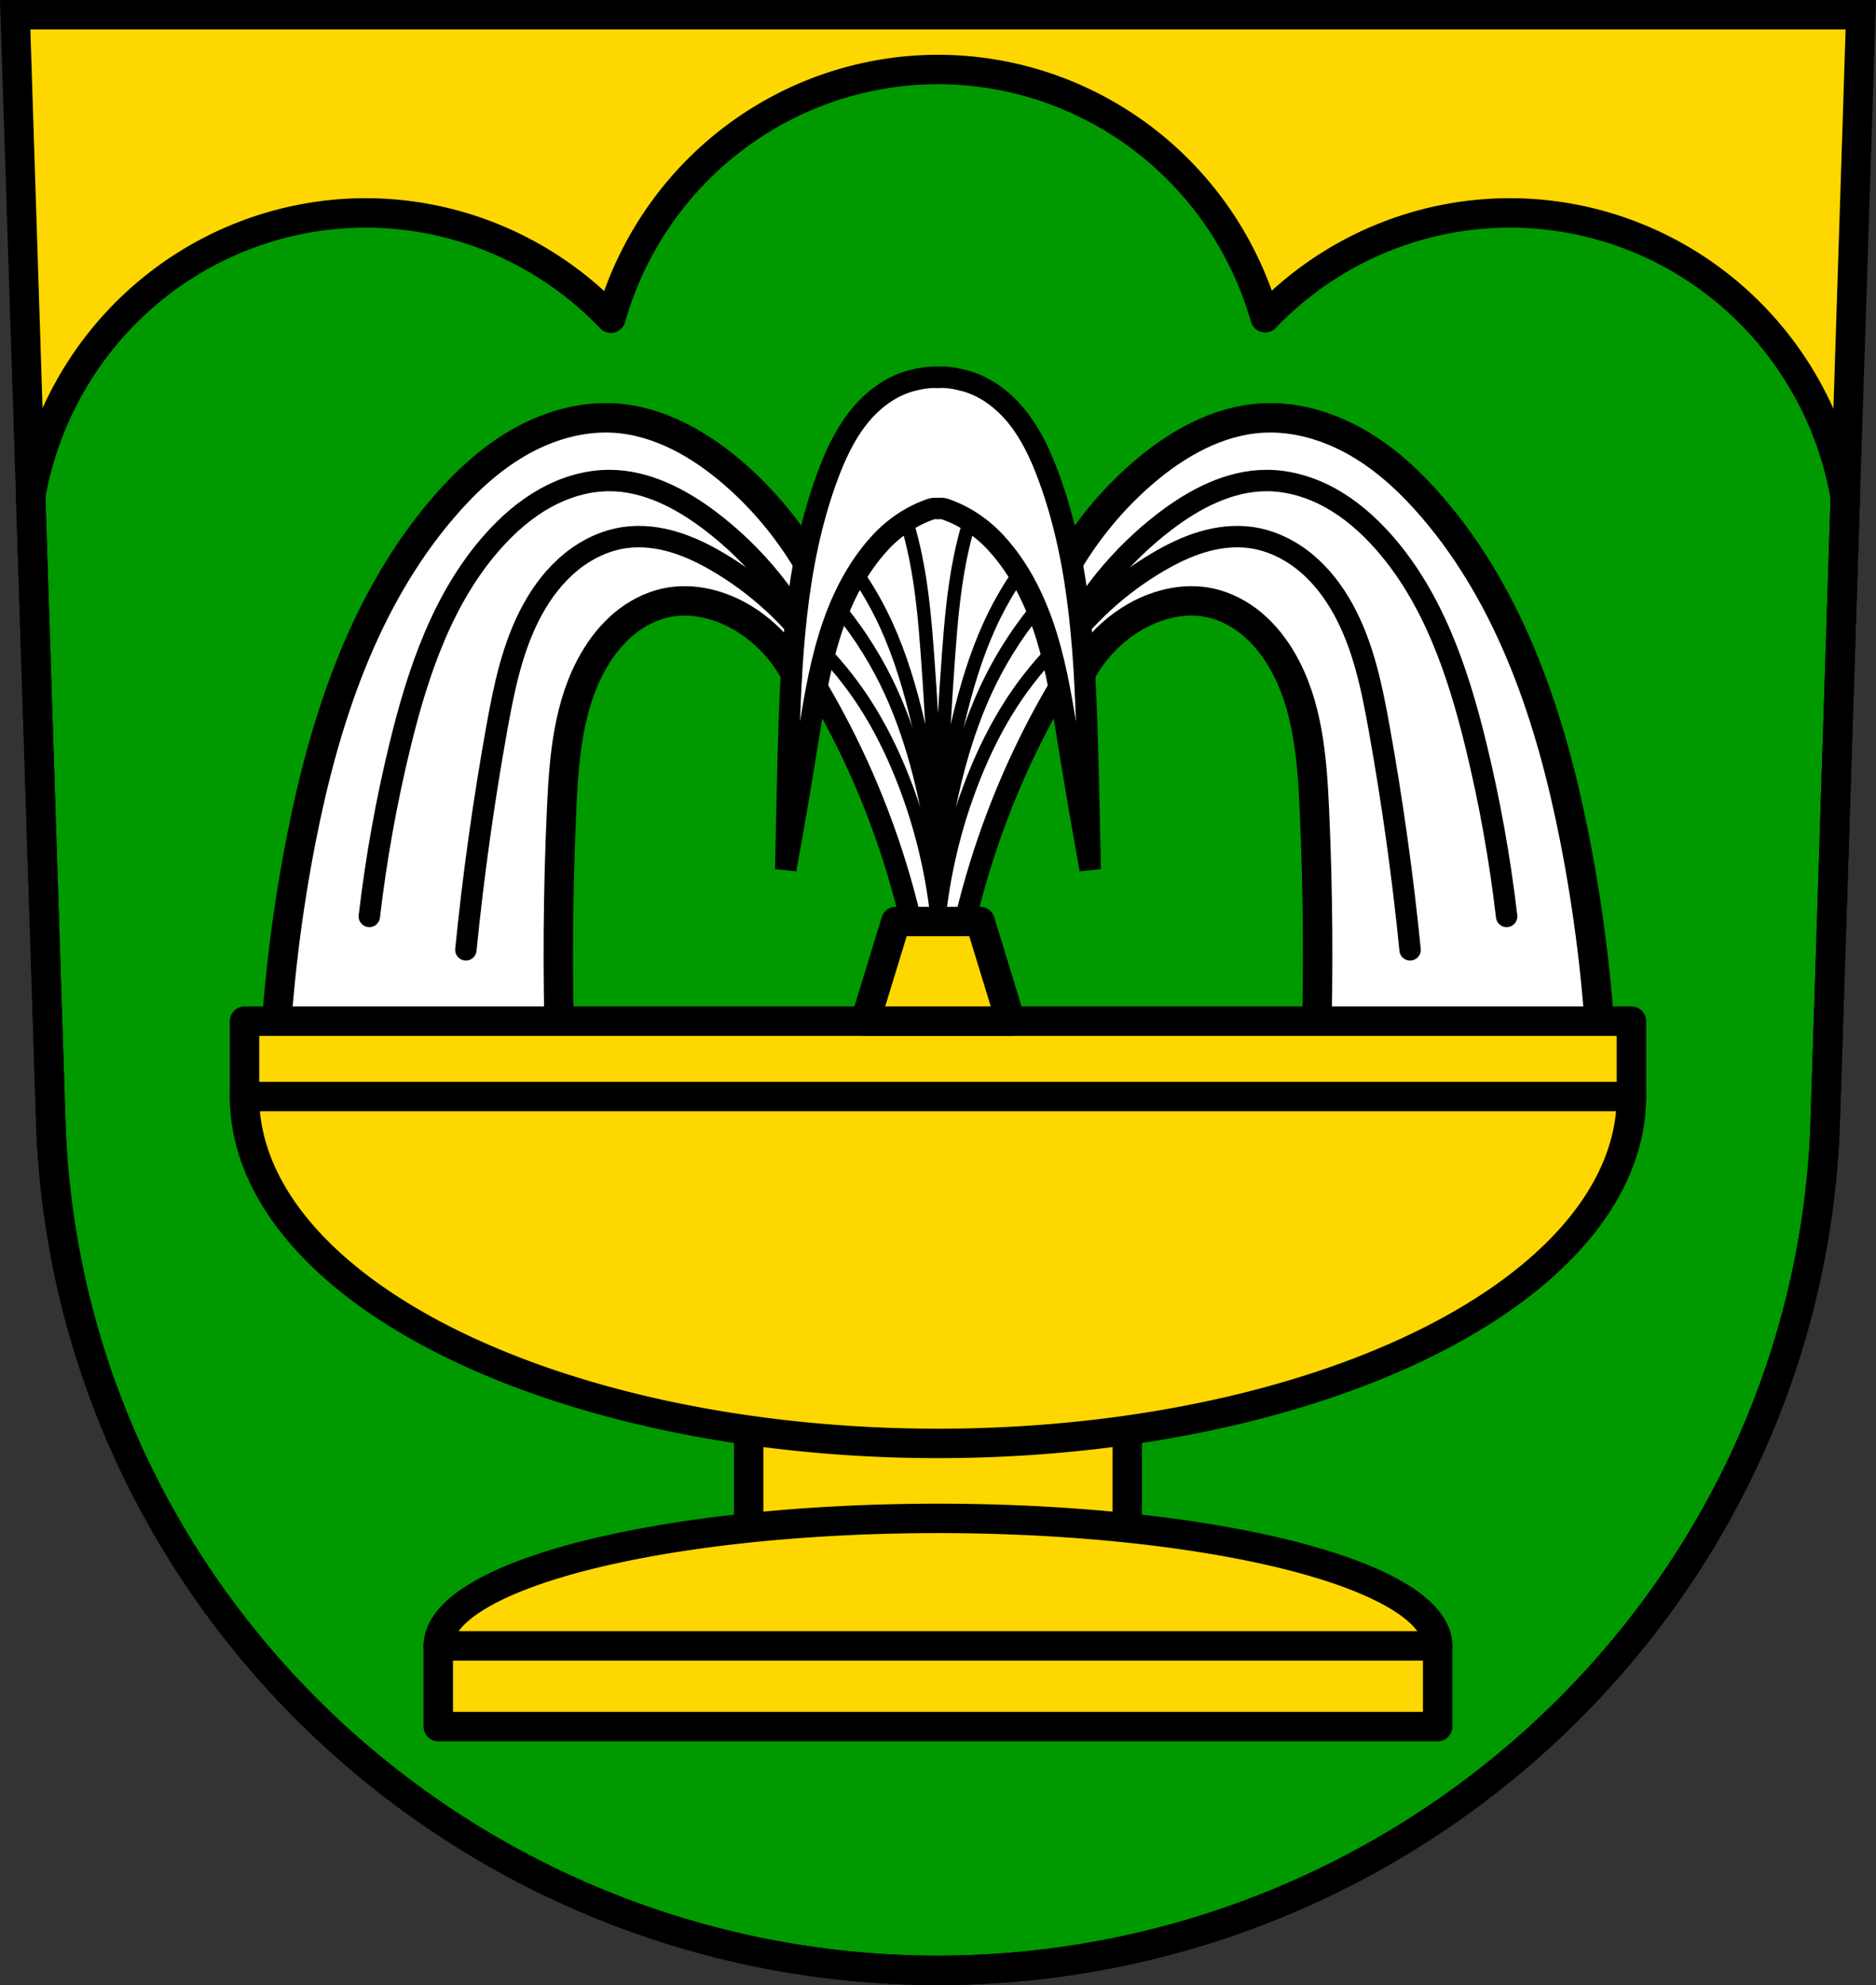
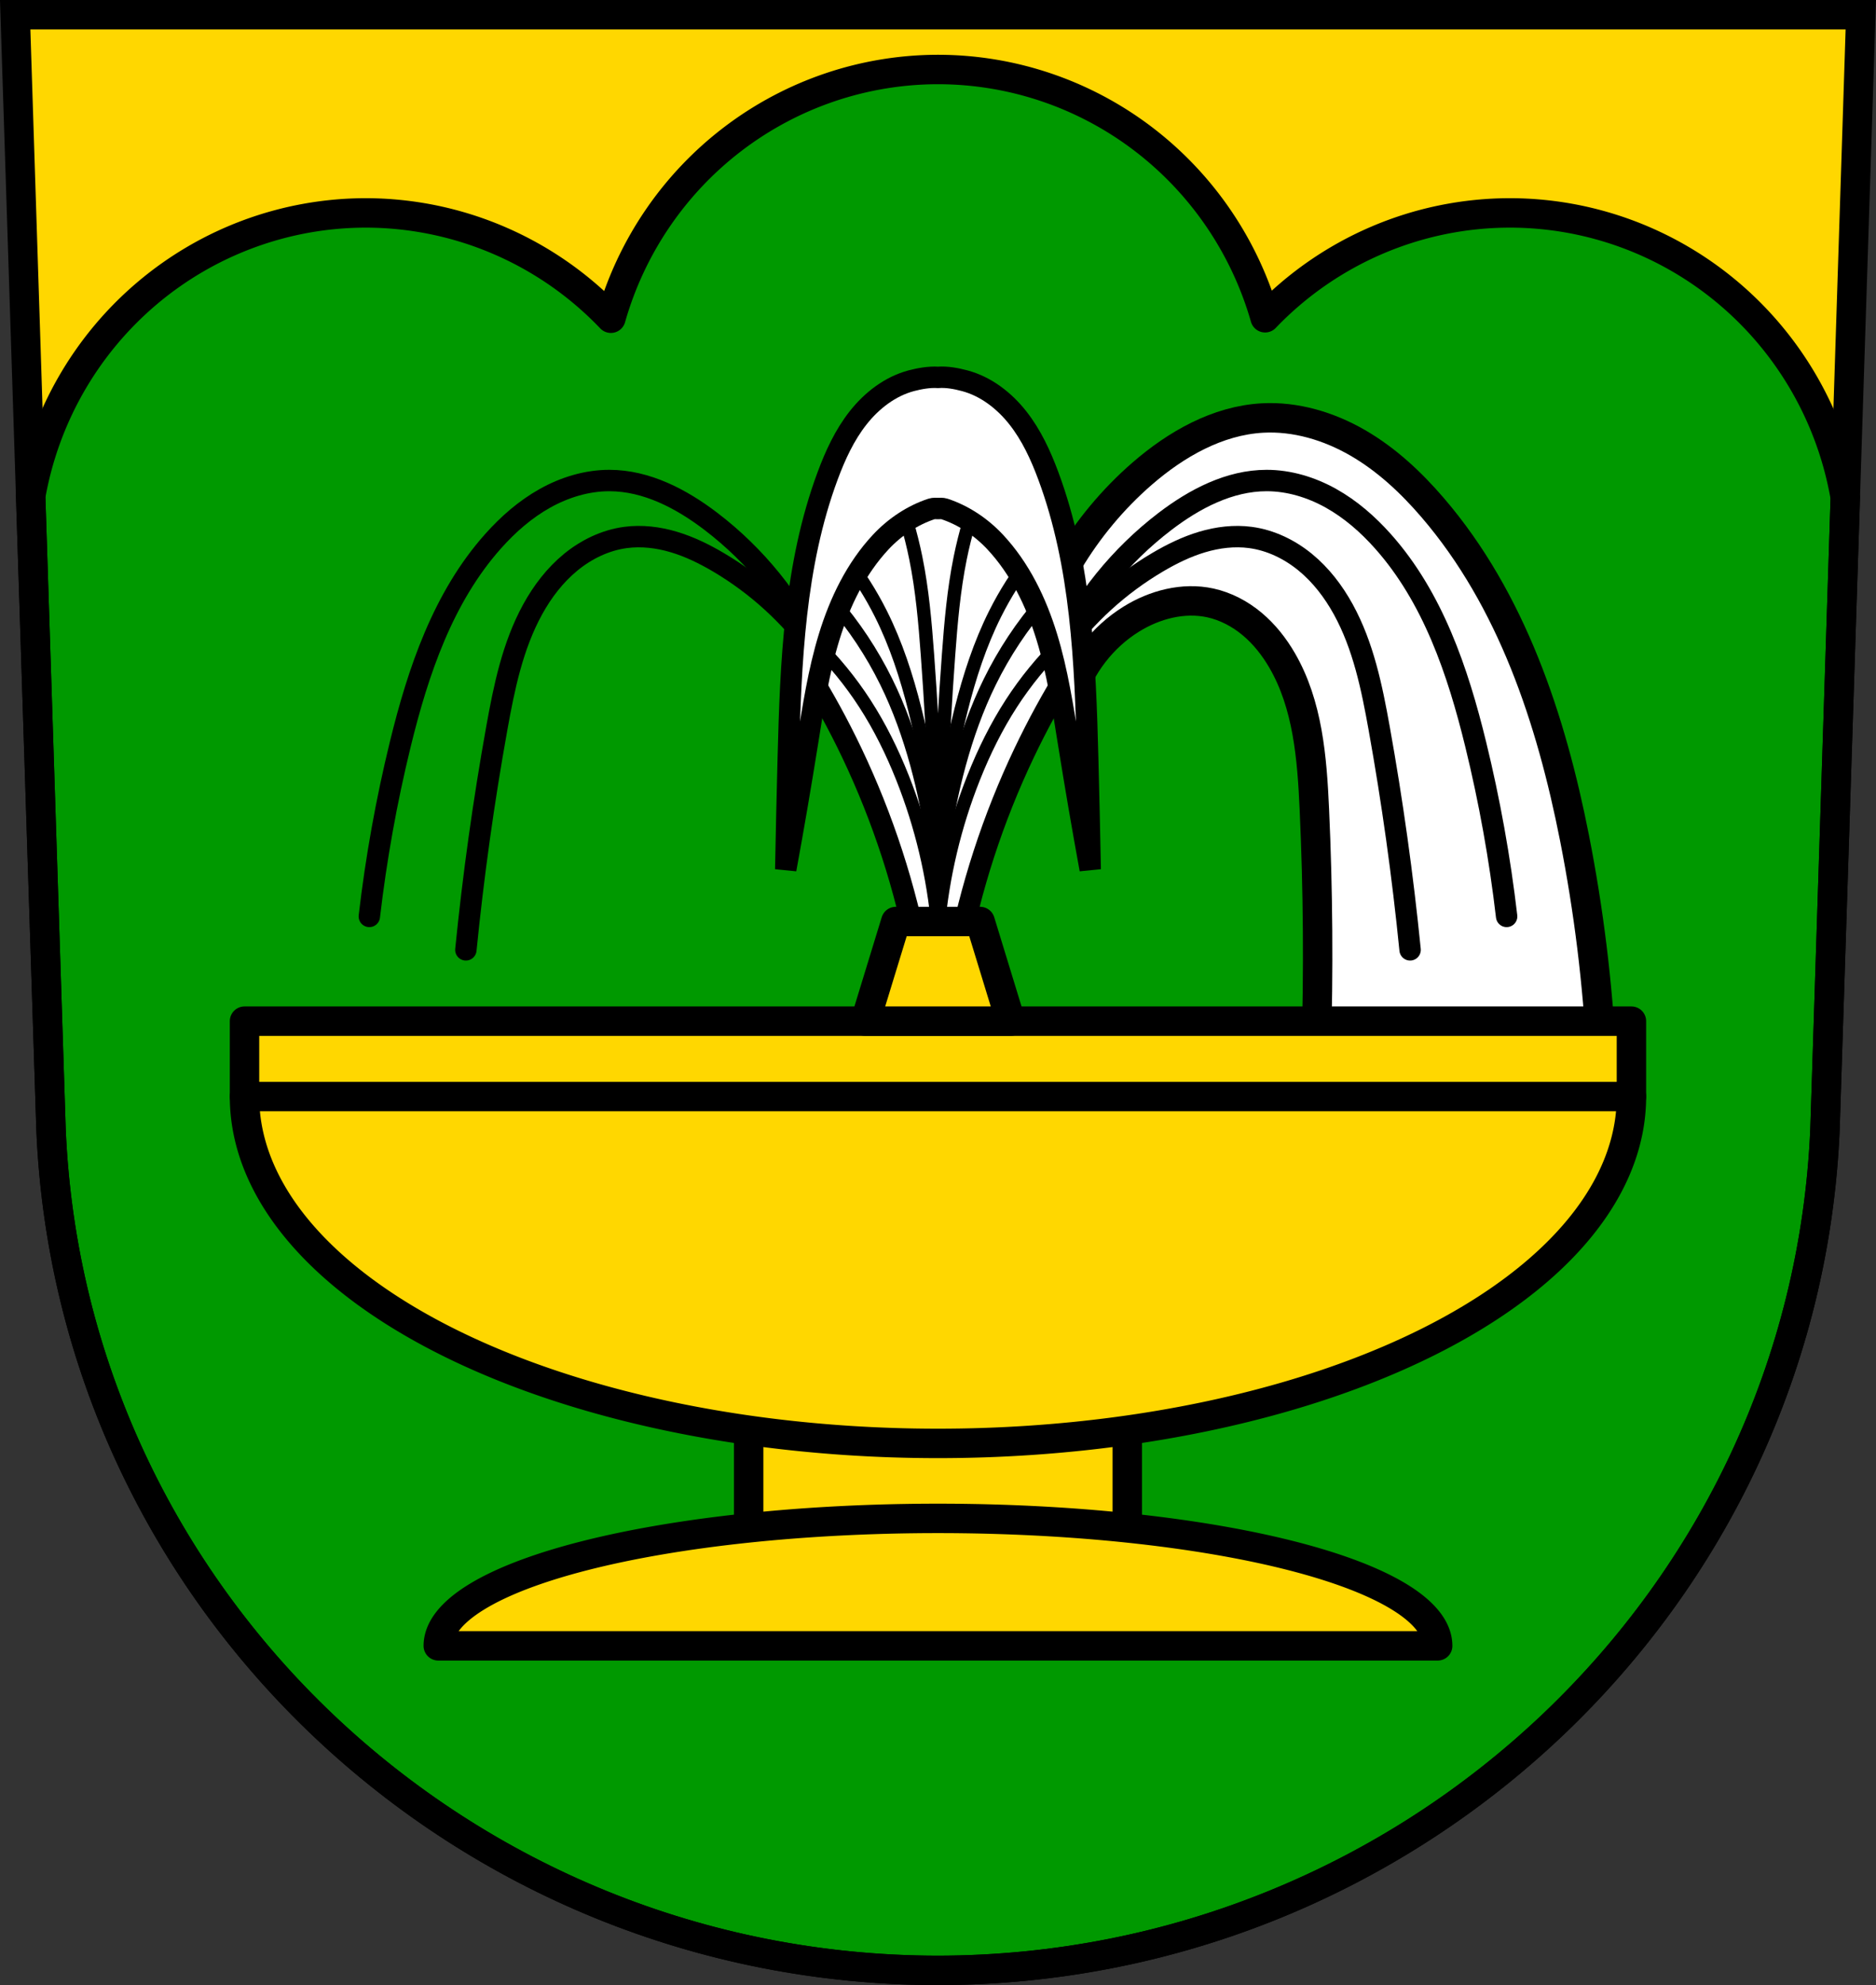
<svg xmlns="http://www.w3.org/2000/svg" width="701.33" height="741.77" viewBox="0 0 701.334 741.769">
  <rect x="0" y="0" width="701.334" height="741.769" fill="#333333" stroke="none" />
  <g transform="translate(-16.02-82.05)">
    <path d="m21.698 87.55l13.398 416.62c7.415 175.25 153.92 314.05 331.59 314.14 177.51-.215 324.07-139.06 331.59-314.14l13.398-416.62h-344.98z" fill="#ffd700" fill-rule="evenodd" />
    <g stroke="#000">
      <g stroke-linejoin="round" stroke-width="11">
        <path d="M350.668 25.967A127.33 128.313 0 0 0 228.379 118.908 127.33 128.313 0 0 0 136.812 79.555 127.33 128.313 0 0 0 11.467 185.469L19.08 422.12C26.493 597.37 173 736.17 350.67 736.27 528.18 736.05 674.74 597.21 682.26 422.12L689.85 185.95A127.33 128.313 0 0 0 564.523 79.555 127.33 128.313 0 0 0 472.953 118.732 127.33 128.313 0 0 0 350.668 25.967z" transform="translate(16.02 82.05)" fill="#090" stroke-linecap="round" />
-         <path d="m118.65 477.04c1.377-27.472 4.743-54.845 10.06-81.83 8.755-44.42 23.503-89.06 52.99-123.42 8.102-9.441 17.328-18.07 28.1-24.288 10.774-6.22 23.2-9.944 35.62-9.25 16.786.938 32.24 9.779 44.941 20.793 21.804 18.909 37.33 44.941 43.599 73.11l-16.769 10.732c-3.75-12.136-12.01-22.823-22.806-29.513-8.751-5.422-19.455-8.231-29.513-6.04-5.76 1.256-11.12 4.101-15.641 7.883-4.522 3.782-8.227 8.484-11.19 13.581-9.639 16.586-11.202 36.509-12.07 55.673-1.372 30.16-1.596 60.37-.671 90.55l-106.65 2.01z" fill="#fff" fill-rule="evenodd" />
      </g>
      <g fill-rule="evenodd">
        <g fill="none" stroke-linecap="round" stroke-width="8">
          <path d="m321.13 325.46c-8.995-19.02-22.605-35.829-39.33-48.586-11.04-8.418-24.06-15.257-37.944-15.27-8.426-.008-16.748 2.536-24.1 6.644-7.356 4.108-13.785 9.74-19.392 16.03-18.701 20.976-28.03 48.589-34.704 75.887-5.177 21.17-9.04 42.668-11.568 64.32" />
          <path d="m321.13 325.46c-9.717-13.464-22.25-24.886-36.555-33.32-5.256-3.097-10.775-5.806-16.62-7.552-5.845-1.746-12.04-2.51-18.08-1.702-7.521 1-14.614 4.434-20.486 9.24-5.871 4.806-10.561 10.95-14.219 17.598-7.49 13.615-10.67 29.13-13.419 44.42-4.932 27.445-8.792 55.08-11.568 82.83" />
        </g>
        <path d="m614.71 477.04c-1.377-27.472-4.743-54.845-10.06-81.83-8.755-44.42-23.503-89.06-52.99-123.42-8.102-9.441-17.328-18.07-28.1-24.288-10.774-6.22-23.2-9.944-35.62-9.25-16.786.938-32.24 9.779-44.941 20.793-21.804 18.909-37.33 44.941-43.599 73.11l16.769 10.732c3.75-12.136 12.01-22.823 22.806-29.513 8.751-5.422 19.455-8.231 29.513-6.04 5.76 1.256 11.12 4.101 15.641 7.883 4.522 3.782 8.227 8.484 11.19 13.581 9.639 16.586 11.202 36.509 12.07 55.673 1.372 30.16 1.596 60.37.671 90.55l106.65 2.01z" fill="#fff" stroke-linejoin="round" stroke-width="11" />
        <g fill="none" stroke-linecap="round" stroke-width="8">
          <path d="m412.23 325.46c8.995-19.02 22.605-35.829 39.33-48.586 11.04-8.418 24.06-15.257 37.944-15.27 8.426-.008 16.748 2.536 24.1 6.644 7.356 4.108 13.785 9.74 19.392 16.03 18.701 20.976 28.03 48.589 34.704 75.887 5.177 21.17 9.04 42.668 11.568 64.32" />
          <path d="m412.23 325.46c9.717-13.464 22.25-24.886 36.555-33.32 5.256-3.097 10.775-5.806 16.62-7.552 5.845-1.746 12.04-2.51 18.08-1.702 7.521 1 14.614 4.434 20.486 9.24 5.871 4.806 10.561 10.95 14.219 17.598 7.49 13.615 10.67 29.13 13.419 44.42 4.932 27.445 8.792 55.08 11.568 82.83" />
        </g>
      </g>
      <g stroke-width="11">
        <path fill="#ffd700" stroke-linejoin="round" stroke-linecap="round" d="m295.91 606.49h141.53v58.36h-141.53z" />
        <path d="m21.698 87.55l13.398 416.62c7.415 175.25 153.92 314.05 331.59 314.14 177.51-.215 324.07-139.06 331.59-314.14l13.398-416.62h-344.98z" fill="none" fill-rule="evenodd" />
        <g fill="#ffd700" stroke-linejoin="round" stroke-linecap="round">
-           <path d="m179.87 697.04h373.61v30.18h-373.61z" />
          <path d="m366.677 649.422a186.805 47.624 0 0 0 -186.805 47.623h373.61A186.805 47.624 0 0 0 366.677 649.422" />
          <path d="m107.43 463.62h518.49v28.17h-518.49z" />
          <path d="m107.431 491.793a259.247 129.611 0 0 0 259.246 129.611 259.247 129.611 0 0 0 259.246 -129.611h-518.49z" />
        </g>
      </g>
      <g fill-rule="evenodd">
        <path d="m366.69 248.97l-32.727 28.932-16.13 55.02c6.089 9.801 11.633 19.941 16.6 30.355 11.697 24.529 20.17 50.591 25.14 77.31l7.115-11.857 7.113 11.857c4.966-26.718 13.441-52.78 25.14-77.31 4.967-10.415 10.511-20.554 16.6-30.355l-16.13-55.02-32.725-28.932z" fill="#fff" stroke-linejoin="round" stroke-width="8" />
        <g fill="none" stroke-linecap="round" stroke-width="5">
          <path d="m366.69 428.73c-.131-34.01-1.445-68.02-3.939-101.94-.892-12.136-1.94-24.295-4.36-36.22-1.878-9.258-4.581-18.349-8.06-27.13" />
          <path d="m366.69 428.73c.131-34.01 1.445-68.02 3.939-101.94.892-12.136 1.94-24.295 4.36-36.22 1.878-9.258 4.581-18.349 8.06-27.13" />
          <path d="m366.69 428.73c.971-27.386-1.945-54.908-8.634-81.48-3.105-12.335-7.04-24.517-12.744-35.885-3.748-7.469-8.25-14.559-13.415-21.13" />
          <path d="m366.69 428.73c-.971-27.386 1.945-54.908 8.634-81.48 3.105-12.335 7.04-24.517 12.744-35.885 3.748-7.469 8.25-14.559 13.415-21.13" />
          <path d="m366.71 428.73c.184-20.61-2.498-41.24-7.943-61.12-2.893-10.563-6.572-20.932-11.405-30.759-5.343-10.864-12.09-21.04-20.02-30.18" />
          <path d="m366.69 428.73c-.184-20.61 2.498-41.24 7.943-61.12 2.893-10.563 6.572-20.932 11.405-30.759 5.343-10.864 12.09-21.04 20.02-30.18" />
          <path d="m366.71 428.73c-1.686-19.211-6.185-38.17-13.309-56.09-3.838-9.653-8.443-19.02-14.09-27.741-5.351-8.265-11.629-15.931-18.678-22.806" />
          <path d="m366.71 428.73c1.686-19.211 6.185-38.17 13.309-56.09 3.838-9.653 8.443-19.02 14.09-27.741 5.351-8.265 11.629-15.931 18.678-22.806" />
        </g>
        <path d="m356.72 224.31c-7.94 2.109-14.781 7.402-19.873 13.85-5.092 6.448-8.57 14.02-11.43 21.723-12.394 33.382-13.775 69.7-14.705 105.29-.364 13.912-.679 27.825-.947 41.738 2.863-15.621 5.55-31.27 8.06-46.955 2.15-13.421 4.184-26.92 8.172-39.914 3.987-12.995 10.05-25.58 19.338-35.5 5.223-5.576 11.807-9.974 18.971-12.332.753-.248 1.581-.141 2.373-.141.792 0 1.62-.106 2.373.141 7.164 2.358 13.747 6.756 18.971 12.332 9.292 9.92 15.351 22.505 19.338 35.5 3.987 12.995 6.02 26.493 8.172 39.914 2.512 15.681 5.2 31.33 8.06 46.955-.269-13.914-.584-27.827-.947-41.738-.931-35.597-2.311-71.911-14.705-105.29-2.86-7.702-6.338-15.275-11.43-21.723-5.092-6.448-11.933-11.74-19.873-13.85-3.238-.86-6.619-1.483-9.961-1.249-3.35-.214-7.04.487-9.961 1.249z" fill="#fff" stroke-width="8" />
        <path d="m350.91 426.39l-11.402 37.23h27.17 27.17l-11.404-37.23h-15.762-15.764z" fill="#ffd700" stroke-linejoin="round" stroke-width="11" />
      </g>
    </g>
  </g>
</svg>